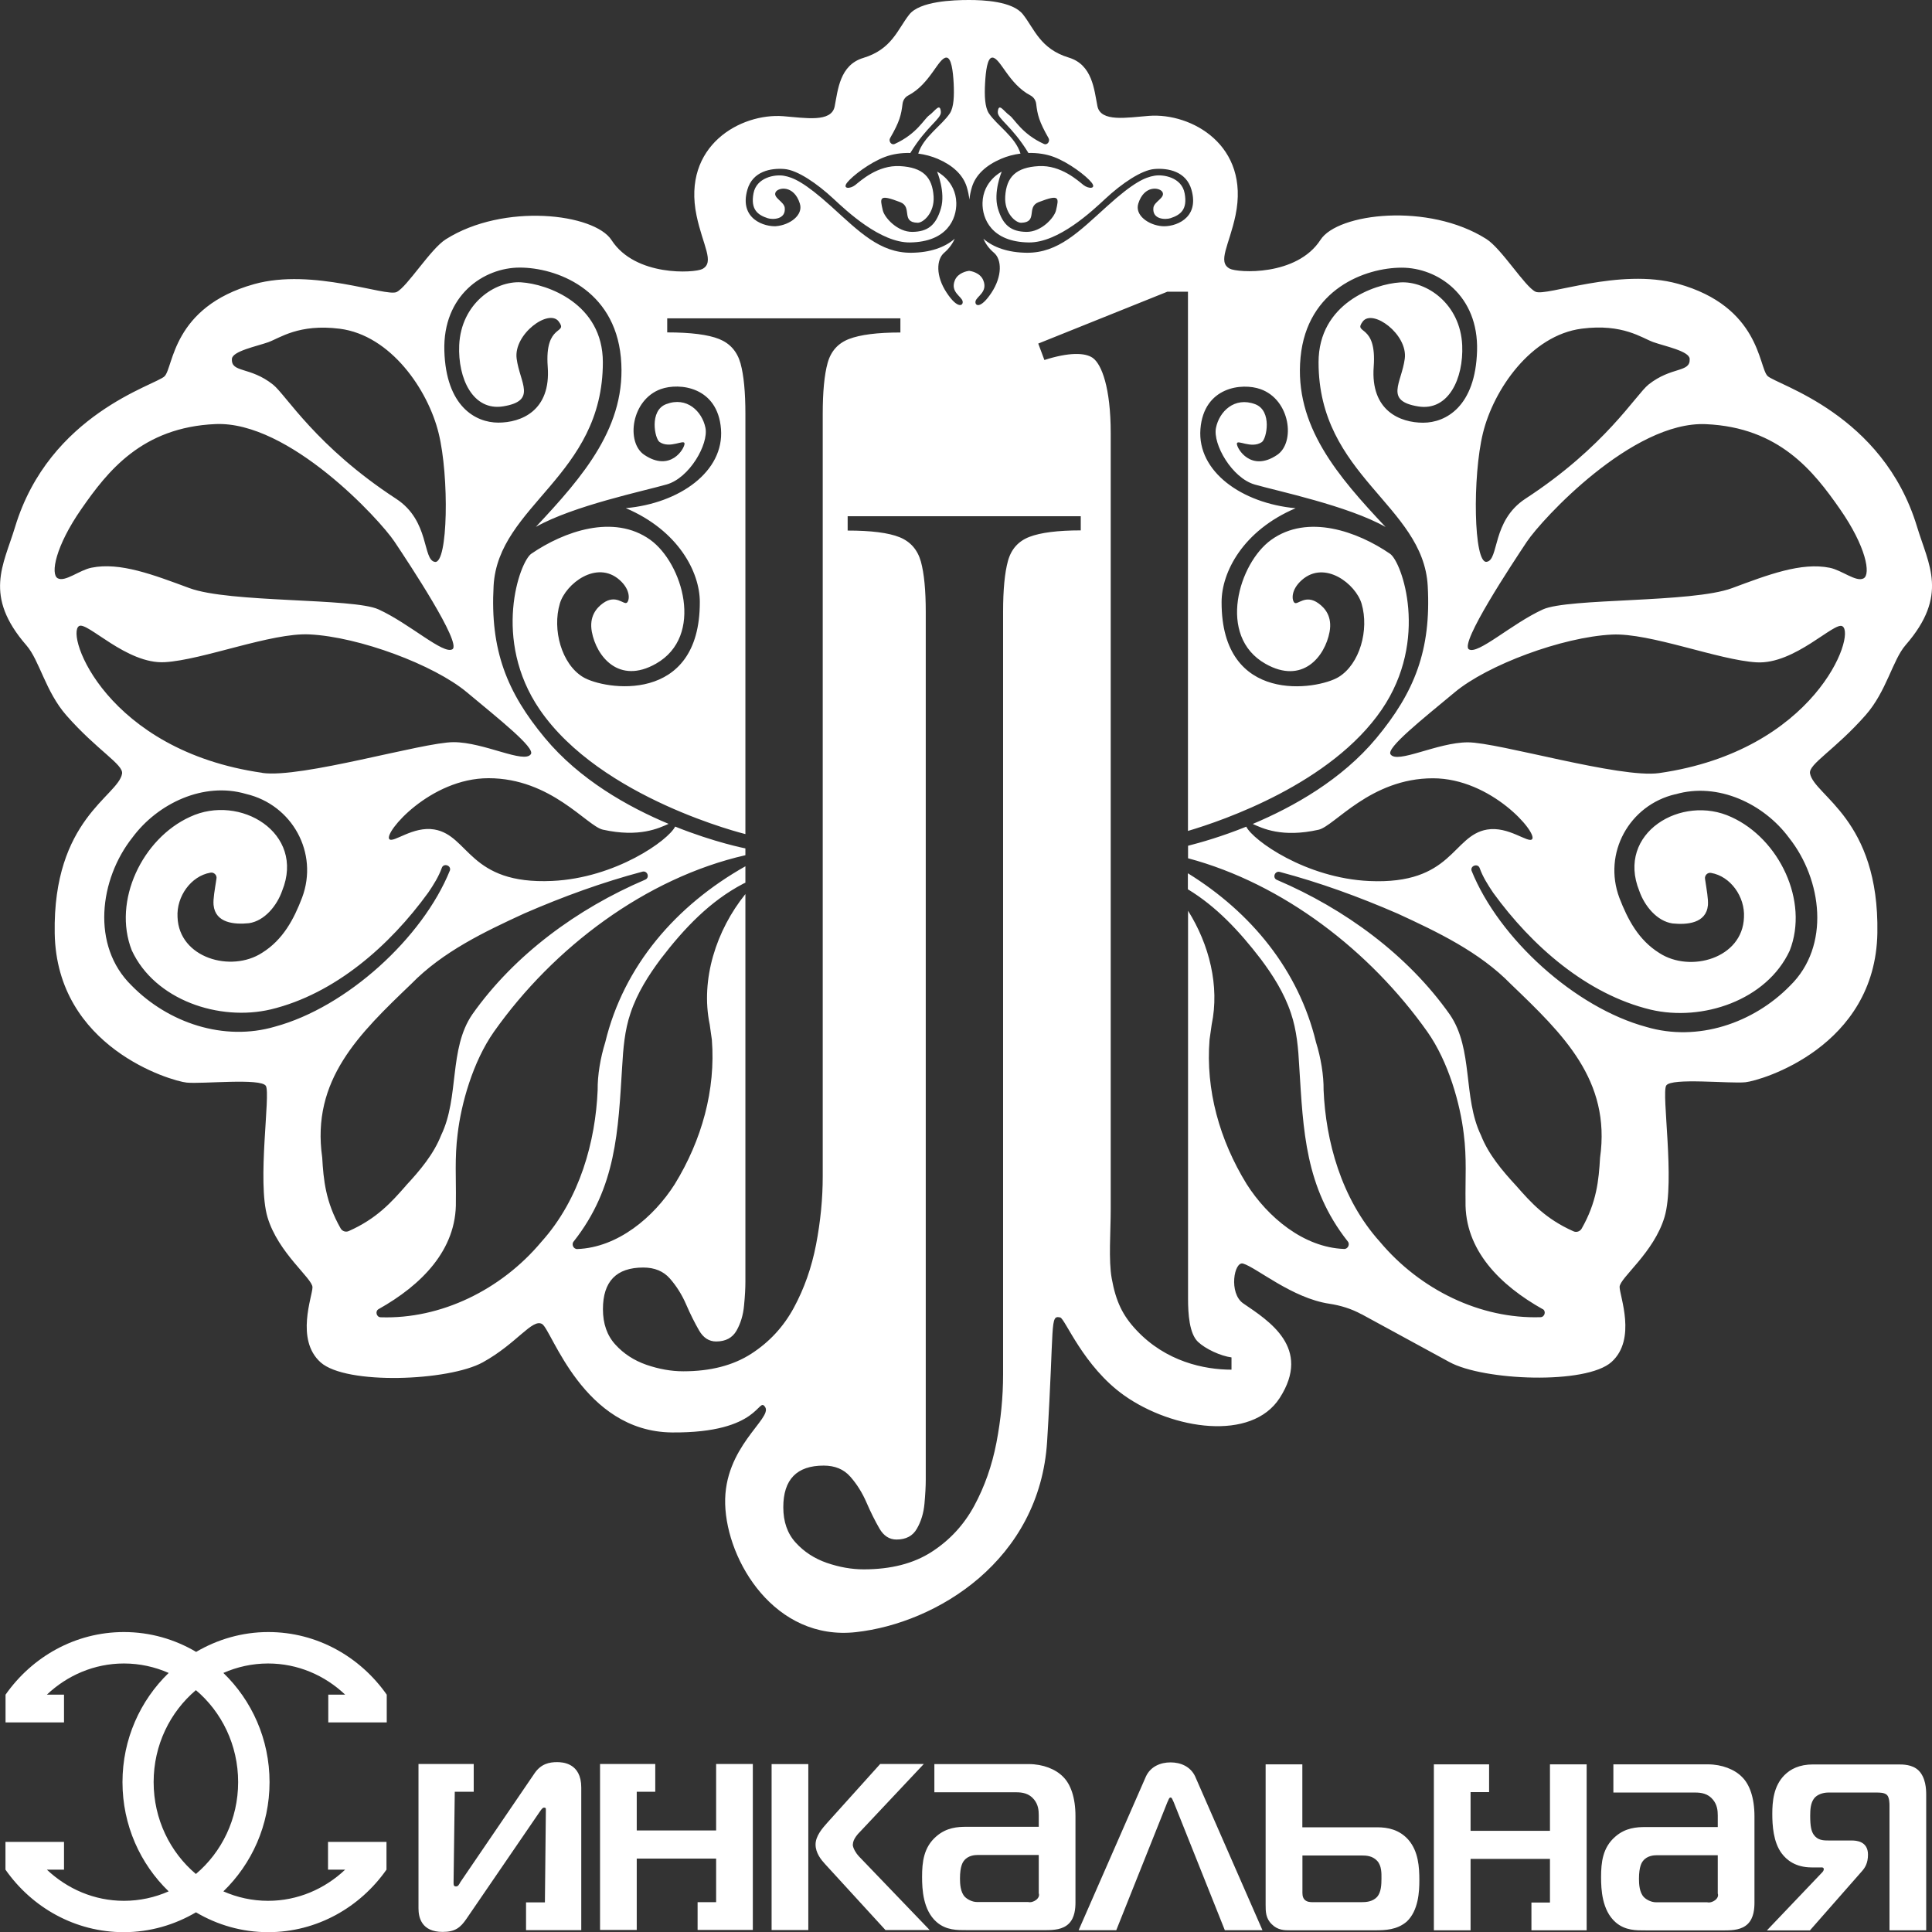
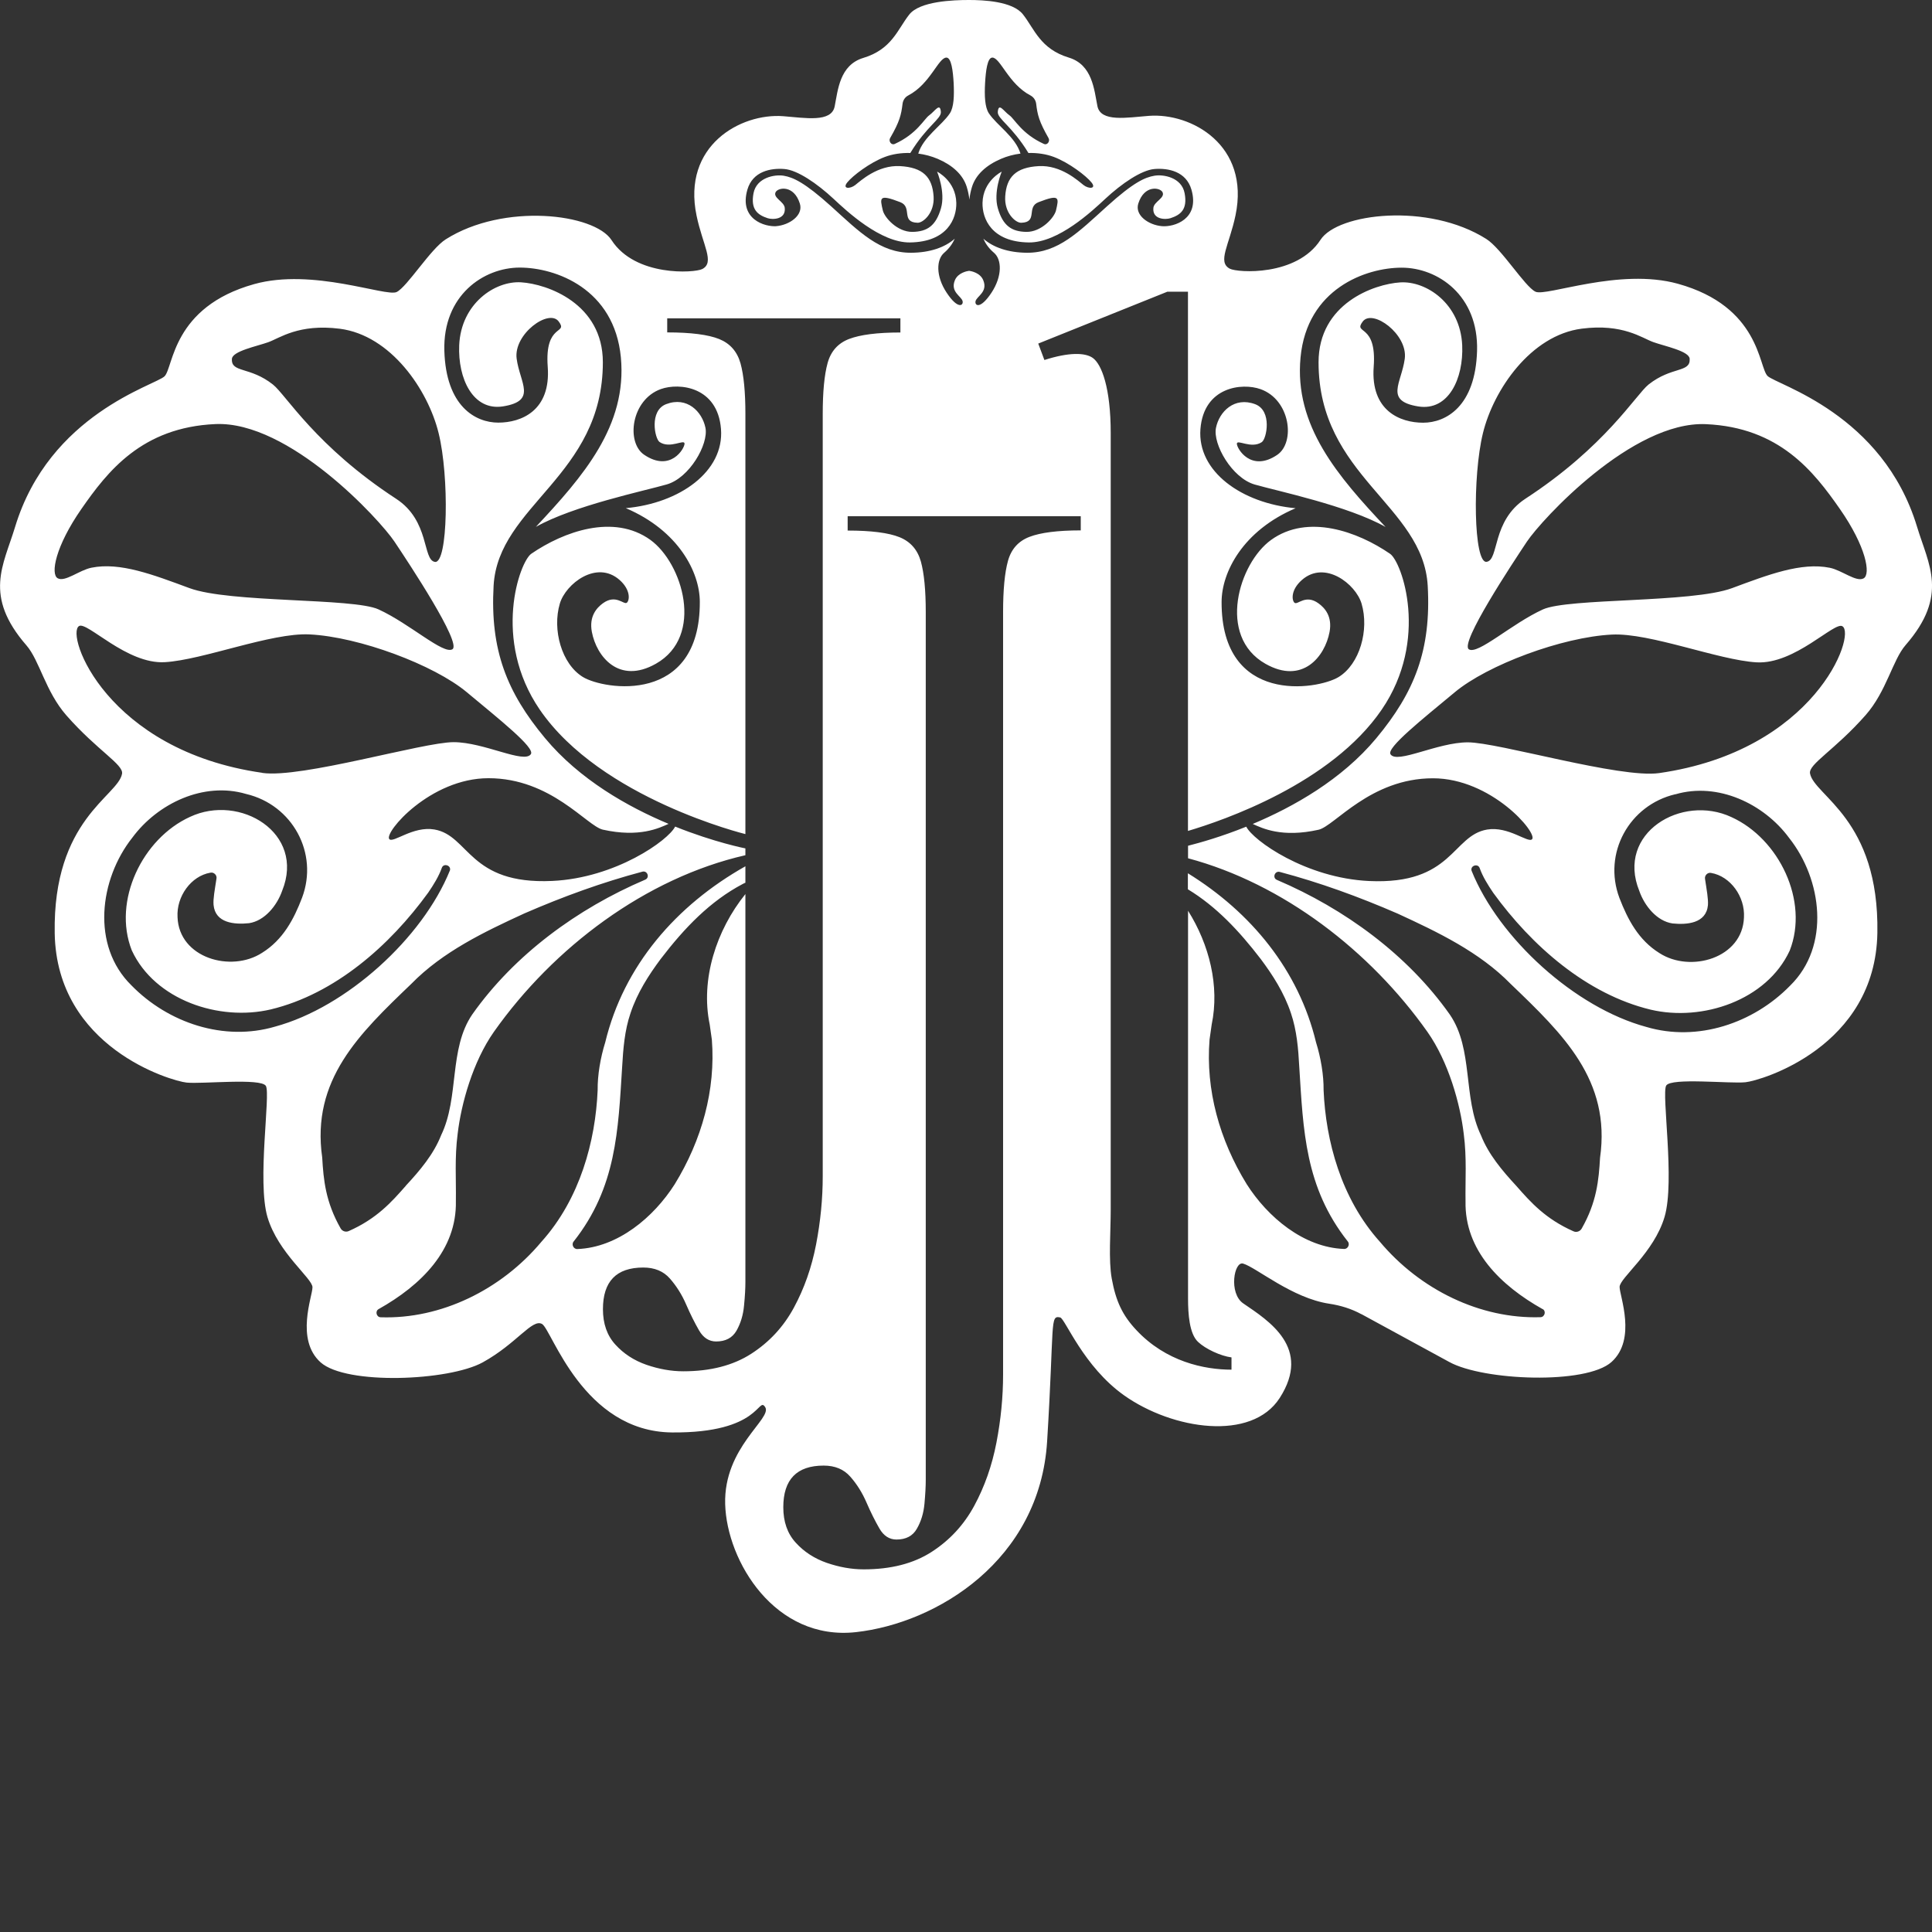
<svg xmlns="http://www.w3.org/2000/svg" width="224" height="224" viewBox="0 0 224 224" fill="none">
  <rect x="0" y="0" width="224" height="224" fill="#333333" stroke="none" />
-   <path d="M67.393 207.268V223.783H60.99V220.563H63.177L63.286 210.093V209.728C63.286 209.619 63.217 209.58 63.068 209.58C62.959 209.58 62.851 209.649 62.554 210.093L54.083 222.469C53.39 223.486 52.776 223.99 51.322 223.99C48.847 223.99 48.521 222.281 48.521 221.264V204.523H54.924V207.742H52.727L52.588 218.212C52.588 218.538 52.588 218.716 52.875 218.716C53.133 218.716 53.241 218.459 53.38 218.212L61.97 205.609C62.732 204.483 63.712 204.305 64.592 204.305C65.176 204.305 67.393 204.374 67.393 207.249M83.029 212.227H73.825V207.742H75.973V204.523H69.57V223.763H73.825V215.486H83.029V220.543H80.881V223.763H87.284V204.523H83.029V212.217V212.227ZM89.461 223.773H93.717V204.532H89.461V223.773ZM98.883 213.856C98.883 213.244 99.466 212.622 99.793 212.296L107.106 204.523H102.049L95.904 211.348C95.359 211.96 94.558 212.869 94.558 213.856C94.558 214.844 95.211 215.634 95.647 216.108L102.663 223.773H107.789L99.565 215.209C99.278 214.913 98.873 214.261 98.873 213.866M123.277 206.024C124.118 206.863 124.692 208.384 124.692 210.567V220.553C124.692 221.244 124.623 222.331 123.93 223.022C123.237 223.714 122.188 223.783 121.278 223.783H112.074C111.015 223.783 109.709 223.822 108.581 222.835C107.017 221.452 106.908 219.062 106.908 217.61C106.908 215.901 107.086 214.192 108.541 212.928C109.739 211.871 111.055 211.802 112.074 211.802H120.436V210.459C120.436 209.876 120.367 209.224 119.892 208.641C119.308 207.91 118.507 207.802 117.824 207.802H108.333V204.532H119.279C120.911 204.532 122.406 205.115 123.277 206.024ZM120.436 219.496V215.071H113.341C113.054 215.071 112.252 215.111 111.777 215.723C111.629 215.901 111.302 216.375 111.302 217.797C111.302 218.38 111.342 219.397 111.886 219.941C112.183 220.227 112.727 220.523 113.272 220.523H119.199C119.783 220.671 120.654 220.089 120.436 219.506M135.716 204.335C134.548 204.335 133.42 204.809 132.876 205.935L125.058 223.793H129.422L135.35 208.947C135.459 208.77 135.528 208.404 135.716 208.404C135.904 208.404 135.973 208.77 136.082 208.947L142.01 223.793H146.374L138.556 205.935C138.012 204.809 136.884 204.335 135.716 204.335ZM163.287 213.303C164.455 214.646 164.563 216.464 164.563 218.024C164.563 219.328 164.455 221.511 163.109 222.785C161.981 223.763 160.595 223.802 159.398 223.802H149.61C148.918 223.802 148.156 223.802 147.463 223.111C146.74 222.42 146.74 221.62 146.74 220.859V204.562H150.996V211.861H159.695C160.892 211.861 162.238 212.118 163.297 213.313M160.17 217.777C160.17 217.234 160.209 216.326 159.665 215.743C159.121 215.16 158.388 215.13 157.913 215.13H151.006V219.2C151.006 219.486 150.966 219.96 151.263 220.257C151.52 220.513 151.877 220.543 152.213 220.543H157.775C158.388 220.543 159.121 220.504 159.665 219.931C160.14 219.387 160.17 218.479 160.17 217.787M179.705 212.266H170.501V207.782H172.649V204.562H166.246V223.802H170.501V215.526H179.705V220.583H177.557V223.802H183.96V204.562H179.705V212.256V212.266ZM202.001 206.054C202.842 206.893 203.416 208.414 203.416 210.597V220.583C203.416 221.274 203.347 222.36 202.654 223.052C201.961 223.743 200.912 223.812 200.002 223.812H190.798C189.739 223.812 188.433 223.852 187.305 222.864C185.741 221.481 185.632 219.091 185.632 217.639C185.632 215.931 185.811 214.222 187.265 212.958C188.463 211.901 189.779 211.832 190.798 211.832H199.161V210.488C199.161 209.906 199.091 209.254 198.616 208.671C198.032 207.94 197.231 207.831 196.548 207.831H187.058V204.562H198.003C199.636 204.562 201.13 205.145 202.001 206.054ZM199.161 219.526V215.101H192.065C191.778 215.101 190.976 215.14 190.501 215.753C190.353 215.93 190.026 216.405 190.026 217.827C190.026 218.41 190.066 219.427 190.61 219.97C190.897 220.257 191.451 220.553 191.996 220.553H197.924C198.507 220.701 199.378 220.118 199.161 219.536M222.436 205.263C221.704 204.572 220.655 204.572 220.032 204.572H210.215C208.611 204.572 207.592 205.115 206.899 205.807C205.623 207.081 205.484 208.888 205.484 210.31C205.484 211.614 205.593 213.58 206.573 214.884C207.117 215.614 208.136 216.513 210.066 216.513H211.085C211.234 216.513 211.452 216.474 211.452 216.731C211.452 216.839 211.382 216.987 211.194 217.165L204.861 223.812H209.848L215.845 216.987C216.241 216.553 216.578 216.01 216.578 215.022C216.578 213.461 215.192 213.392 214.717 213.392H212.134C211.412 213.392 210.749 213.392 210.274 212.701C210.017 212.306 209.878 211.792 209.878 210.518C209.878 209.827 209.918 209.026 210.353 208.483C210.68 208.088 211.303 207.831 211.986 207.831H217.548C217.943 207.831 218.498 207.831 218.785 208.118C219.072 208.404 219.072 209.175 219.072 209.313V223.802H223.327V208.078C223.327 207.466 223.287 206.083 222.417 205.244M38.031 196.483H40.02C37.655 194.241 34.528 192.868 31.084 192.868C29.243 192.868 27.491 193.263 25.898 193.964C29.184 197.135 31.252 201.629 31.252 206.626C31.252 211.624 29.184 216.108 25.898 219.289C27.491 219.99 29.243 220.385 31.084 220.385C34.528 220.385 37.655 219.002 40.02 216.77H38.031V213.55H44.81V216.77C41.732 221.155 36.735 224.02 31.094 224.02C28.046 224.02 25.196 223.18 22.722 221.718C20.247 223.17 17.397 224.02 14.349 224.02C8.699 224.02 3.701 221.155 0.633 216.77V213.55H7.422V216.77H5.433C7.798 219.002 10.925 220.385 14.369 220.385C16.21 220.385 17.962 219.99 19.555 219.289C16.269 216.118 14.201 211.624 14.201 206.626C14.201 201.629 16.269 197.144 19.555 193.964C17.962 193.263 16.21 192.868 14.369 192.868C10.925 192.868 7.788 194.251 5.433 196.483H7.422V199.703H0.643V196.483C3.721 192.097 8.718 189.223 14.369 189.223C17.417 189.223 20.267 190.063 22.741 191.524C25.215 190.073 28.066 189.223 31.113 189.223C36.764 189.223 41.762 192.097 44.84 196.483V199.703H38.061V196.483H38.031ZM22.712 195.959C19.723 198.488 17.813 202.32 17.813 206.617C17.813 210.913 19.723 214.755 22.712 217.274C25.7 214.755 27.61 210.913 27.61 206.617C27.61 202.32 25.7 198.478 22.712 195.959Z" fill="white" />
  <path d="M157.844 152.372C156.686 151.74 155.429 151.355 154.123 151.157C149.818 150.515 145.701 146.979 144.137 146.505C143.079 146.179 142.425 149.952 144.157 151.128C147.096 153.133 152.114 156.264 148.373 162.081C145.117 167.148 135.983 165.765 130.362 161.805C125.612 158.456 123.484 152.866 122.92 152.747C121.693 152.481 122.257 153.301 121.406 167.109C120.555 180.917 108.61 188.196 99.239 189.233C89.857 190.27 84.266 181.015 84.078 174.398C83.89 167.78 89.57 164.471 88.719 163.148C87.868 161.824 88.244 166.17 77.912 166.081C67.581 165.983 63.988 154.17 62.85 153.508C61.712 152.846 59.911 155.78 55.972 157.953C52.024 160.126 40.119 160.6 37.17 157.953C34.221 155.306 36.23 150.288 36.23 149.251C36.23 148.214 32.251 145.28 31.014 141.122C29.787 136.964 31.39 126.84 30.826 125.902C30.262 124.964 23.434 125.704 21.633 125.517C19.832 125.329 6.571 121.447 6.343 108.212C6.116 94.977 13.676 92.33 14.151 89.713C14.349 88.646 11.281 87.016 7.709 82.957C5.274 80.191 4.582 76.566 3.067 74.828C-1.95 69.06 0.405 65.534 1.741 61.119C5.72 47.972 18.04 44.664 19.079 43.627C20.119 42.59 19.95 35.597 29.471 32.94C36.259 31.043 44.76 34.451 45.987 33.858C47.214 33.256 49.916 28.86 51.687 27.744C58.407 23.488 68.917 24.752 70.906 27.843C73.657 32.1 80.525 31.656 81.425 31.192C82.9 30.421 81.485 28.465 80.762 25.009C79.06 16.88 85.879 13.097 90.807 13.472C93.36 13.67 96.398 14.233 96.774 12.336C97.15 10.44 97.348 7.546 100.09 6.716C103.405 5.719 104.068 3.408 105.404 1.709C106.611 0.128 110.55 0 112.341 0C113.964 0 117.398 0.128 118.605 1.669C119.941 3.368 120.604 5.669 123.92 6.677C126.661 7.506 126.859 10.41 127.235 12.297C127.611 14.193 130.649 13.63 133.202 13.433C138.131 13.057 144.949 16.84 143.247 24.969C142.524 28.426 141.109 30.372 142.584 31.152C143.484 31.626 150.352 32.061 153.103 27.804C155.093 24.712 165.612 23.458 172.322 27.705C174.093 28.821 176.785 33.226 178.022 33.819C179.249 34.421 187.75 31.014 194.539 32.9C204.059 35.547 203.891 42.55 204.93 43.587C205.969 44.624 218.29 47.933 222.268 61.079C223.604 65.494 225.959 69.02 220.942 74.788C219.428 76.527 218.735 80.152 216.3 82.917C212.728 86.967 209.66 88.597 209.858 89.673C210.333 92.281 217.894 94.928 217.666 108.173C217.438 121.408 204.168 125.289 202.377 125.477C200.575 125.665 193.757 124.924 193.183 125.862C192.619 126.801 194.222 136.925 192.995 141.083C191.768 145.241 187.78 148.174 187.78 149.212C187.78 150.249 189.789 155.266 186.84 157.913C183.89 160.56 171.985 160.086 168.037 157.913L157.844 152.362V152.372ZM21.949 68.181C26.62 69.919 40.93 69.307 43.879 70.65C47.511 72.309 51.42 75.934 52.459 75.272C53.548 74.581 47.442 65.346 45.73 62.788C44.028 60.24 33.508 48.792 24.978 49.168C16.447 49.543 12.469 54.649 9.441 59.005C6.412 63.361 5.838 66.571 6.689 67.045C7.541 67.519 9.203 66.097 10.608 65.82C13.924 65.148 17.773 66.64 21.949 68.181ZM30.411 89.614C34.943 90.266 49.045 86.048 52.588 86.048C56.131 86.048 60.792 88.597 61.554 87.431C62.039 86.68 57.892 83.401 54.102 80.241C50.312 77.09 41.663 73.84 35.883 73.554C31.45 73.337 23.533 76.517 19.109 76.774C14.686 77.031 10.094 72.013 9.164 72.586C7.55 73.564 12.35 87.026 30.421 89.604M52.162 100.933C52.35 100.33 51.42 100.034 51.222 100.627C50.876 101.604 50.272 102.582 49.649 103.491C45.205 109.625 38.832 115.245 31.4 117.032C25.413 118.445 17.951 115.956 15.279 110.188C13.023 104.439 16.516 97.219 22.029 94.71C27.808 91.994 35.428 96.567 32.716 103.274C32.113 105.002 30.678 106.77 28.867 107.037C27.204 107.205 24.958 107.047 24.76 104.913C24.701 104.182 24.898 103.205 25.096 101.881C25.186 101.476 24.799 101.091 24.394 101.18C22.147 101.565 20.445 103.935 20.584 106.336C20.752 111.076 26.799 112.795 30.381 110.474C32.815 108.963 34.072 106.573 35.022 104.084C36.972 98.898 33.884 93.308 28.53 92.053C23.612 90.602 18.278 93.15 15.349 97.11C11.529 101.93 10.539 109.644 15.24 114.247C19.495 118.603 25.967 120.776 31.895 119.027C40.168 116.785 48.996 108.765 52.162 100.923M47.046 137.478C48.699 135.7 50.282 133.823 51.153 131.601C53.271 127.206 52.014 121.625 54.755 117.615C59.654 110.672 66.967 105.338 74.785 102C75.379 101.772 75.072 100.913 74.488 101.061C69.837 102.296 65.305 103.945 60.802 105.901C56.18 108.024 51.321 110.346 47.689 114.069C41.653 119.857 36.071 125.191 37.358 134.208C37.506 136.786 37.744 139.354 39.495 142.426C39.683 142.752 40.089 142.89 40.435 142.732C43.672 141.3 45.384 139.384 47.056 137.478M31.658 44.595C33.152 45.78 36.645 51.775 45.928 57.83C49.857 60.388 48.966 64.941 50.431 65.148C51.945 65.366 52.093 55.232 50.856 50.224C49.629 45.207 45.314 38.876 39.396 38.115C34.636 37.513 32.429 39.202 31.103 39.676C29.777 40.15 26.937 40.713 26.888 41.612C26.789 43.261 28.976 42.461 31.658 44.595ZM172.361 65.139C173.826 64.931 172.935 60.388 176.864 57.82C186.147 51.765 189.65 45.78 191.134 44.585C193.826 42.451 196.003 43.241 195.904 41.602C195.855 40.703 193.015 40.14 191.689 39.666C190.363 39.192 188.156 37.493 183.396 38.105C177.478 38.866 173.163 45.197 171.936 50.215C170.709 55.222 170.847 65.356 172.361 65.139ZM89.986 26.223C91.529 26.095 93.162 24.969 92.737 23.606C92.054 21.413 90.213 21.72 89.926 22.282C89.6 22.934 90.906 23.369 90.985 24.09C91.134 25.473 89.56 25.483 88.996 25.295C87.858 24.92 87.007 24.297 87.363 22.411C87.71 20.574 89.837 20.198 90.876 20.376C91.945 20.564 93.271 21.127 96.388 23.942C99.634 26.885 102.029 29.335 105.661 29.305C107.819 29.285 109.54 28.693 110.698 27.675C110.471 28.179 110.105 28.762 109.471 29.305C108.561 30.075 108.472 32.001 109.758 33.937C111.035 35.873 111.708 35.449 111.609 34.935C111.5 34.352 110.134 33.858 110.718 32.475C111.084 31.616 112.133 31.428 112.361 31.399C112.589 31.428 113.637 31.616 113.994 32.475C114.578 33.858 113.222 34.352 113.103 34.935C113.004 35.458 113.667 35.883 114.954 33.937C116.23 32.001 116.151 30.075 115.241 29.305C114.597 28.762 114.231 28.179 114.014 27.675C115.171 28.693 116.893 29.285 119.051 29.305C122.683 29.335 125.077 26.875 128.323 23.942C131.441 21.117 132.757 20.564 133.836 20.376C134.875 20.189 137.012 20.564 137.349 22.411C137.705 24.307 136.854 24.92 135.716 25.295C135.142 25.483 133.578 25.473 133.727 24.09C133.806 23.369 135.112 22.944 134.786 22.282C134.499 21.72 132.658 21.413 131.975 23.606C131.55 24.969 133.173 26.095 134.726 26.223C136.132 26.342 139.12 25.413 138.14 21.996C137.527 19.853 135.419 19.468 133.845 19.596C132.341 19.724 130.065 21.265 128.135 23.063C126.631 24.465 122.712 28.149 119.288 28.11C114.954 28.051 113.875 25.354 113.915 23.517C113.974 20.959 116.141 19.902 116.141 19.902C116.141 19.902 115.142 22.263 115.696 24.159C116.28 26.164 117.279 26.855 118.991 26.885C120.733 26.915 122.237 25.236 122.435 24.396C122.782 22.915 122.89 22.48 120.416 23.438C118.952 24.001 120.387 25.779 118.398 25.828C117.754 25.848 116.428 24.692 116.547 22.776C116.686 20.515 117.794 19.408 120.426 19.26C123.019 19.112 125.018 20.979 125.622 21.453C126.225 21.927 127.156 21.907 126.552 21.157C125.948 20.396 123.939 18.855 122.178 18.193C121.307 17.867 120.288 17.709 119.239 17.739C117.329 14.598 115.627 13.778 115.686 12.969C115.785 11.833 116.379 12.909 117.042 13.373C117.626 13.788 118.457 15.517 121.02 16.682C121.455 16.88 121.762 16.346 121.574 16.02C120.466 14.075 120.288 13.314 120.139 12.05C120.09 11.635 119.852 11.27 119.486 11.072C116.923 9.739 115.983 6.677 115.053 6.677C114.479 6.677 114.291 8.218 114.211 9.65C114.132 11.092 114.182 12.435 114.657 13.146C115.597 14.549 117.725 15.862 118.318 17.808C117.546 17.907 116.775 18.105 116.052 18.421C114.35 19.151 113.143 20.238 112.697 21.66C112.539 22.174 112.44 22.668 112.391 23.142C112.341 22.668 112.242 22.174 112.084 21.66C111.638 20.238 110.431 19.151 108.729 18.421C108.007 18.114 107.235 17.907 106.463 17.808C107.057 15.862 109.194 14.549 110.124 13.146C110.599 12.435 110.639 11.092 110.57 9.65C110.491 8.218 110.302 6.677 109.729 6.677C108.798 6.677 107.858 9.739 105.295 11.072C104.919 11.27 104.691 11.635 104.642 12.05C104.484 13.324 104.315 14.085 103.197 16.02C103.009 16.346 103.316 16.88 103.751 16.682C106.314 15.517 107.146 13.788 107.729 13.373C108.393 12.899 108.996 11.833 109.085 12.969C109.155 13.788 107.452 14.598 105.542 17.739C104.493 17.709 103.464 17.867 102.603 18.193C100.842 18.855 98.833 20.396 98.229 21.157C97.626 21.917 98.556 21.927 99.159 21.453C99.763 20.979 101.762 19.112 104.355 19.26C106.997 19.408 108.096 20.515 108.244 22.776C108.363 24.692 107.037 25.838 106.393 25.828C104.404 25.779 105.839 24.001 104.375 23.438C101.891 22.48 102.009 22.915 102.356 24.396C102.554 25.236 104.058 26.915 105.8 26.885C107.522 26.855 108.511 26.164 109.095 24.159C109.649 22.273 108.65 19.902 108.65 19.902C108.65 19.902 110.817 20.959 110.876 23.517C110.916 25.354 109.837 28.051 105.503 28.11C102.079 28.149 98.16 24.465 96.656 23.063C94.726 21.265 92.45 19.714 90.946 19.596C89.372 19.468 87.264 19.853 86.651 21.996C85.671 25.413 88.659 26.332 90.065 26.223M175.172 114.099C171.54 110.375 166.671 108.054 162.059 105.931C157.557 103.975 153.024 102.325 148.373 101.091C147.789 100.943 147.482 101.812 148.076 102.029C155.894 105.368 163.217 110.701 168.106 117.645C170.847 121.655 169.59 127.235 171.708 131.63C172.579 133.843 174.163 135.72 175.815 137.507C177.488 139.414 179.2 141.33 182.436 142.762C182.782 142.92 183.188 142.772 183.376 142.456C185.127 139.394 185.365 136.816 185.513 134.238C186.79 125.22 181.209 119.897 175.172 114.099ZM77.358 36.9V38.54C80.099 38.54 82.108 38.797 83.385 39.31C84.652 39.824 85.473 40.762 85.859 42.135C86.235 43.508 86.423 45.454 86.423 47.992V96.706C86.423 96.706 69.649 92.606 62.573 82.265C57.031 74.156 60.238 65.139 61.603 64.2C65.364 61.623 71.153 59.538 75.399 62.59C79.139 65.287 81.703 73.751 76.052 76.951C71.757 79.391 69.154 76.112 68.62 73.257C68.283 71.45 69.184 70.472 69.896 69.949C71.41 68.843 72.321 70.156 72.677 69.88C72.994 69.633 73.162 68.408 71.826 67.233C69.174 64.902 65.591 67.677 64.909 69.978C64.008 73.011 65.117 76.991 67.581 78.492C70.045 79.994 81.168 81.752 81.138 69.791C81.138 66.344 78.664 61.514 72.558 58.916C78.803 58.353 83.979 54.659 83.593 49.74C83.207 44.822 78.763 44.348 76.626 45.108C73.172 46.343 72.558 51.301 74.696 52.733C77.734 54.778 79.367 52.012 79.367 51.439C79.367 50.866 77.704 52.071 76.477 51.252C75.913 50.876 75.25 47.607 77.239 46.856C79.644 45.938 81.406 47.706 81.792 49.602C82.168 51.499 79.941 55.42 77.289 56.17C74.637 56.931 66.492 58.63 62.128 61.089C67.62 55.222 72.737 49.365 71.984 41.424C71.222 33.483 64.444 31.024 60.258 31.024C56.071 31.024 51.331 34.243 51.519 40.673C51.707 47.103 55.121 49 57.774 49C60.426 49 63.889 47.627 63.504 42.52C63.127 37.414 65.918 38.807 64.78 37.276C63.642 35.745 59.525 38.737 59.901 41.582C60.277 44.417 62.296 46.471 58.338 47.113C54.834 47.676 53.073 43.883 53.241 40.022C53.459 35.192 57.388 32.545 60.416 32.732C63.444 32.92 69.896 35.192 69.896 41.997C69.896 55.193 57.754 58.551 57.229 67.914C56.814 75.381 58.773 80.27 63.187 85.574C67.195 90.394 72.816 93.555 77.516 95.52C76.408 96.014 74.122 97.13 69.896 96.192C68.046 95.777 63.899 90.226 56.636 90.226C49.876 90.226 44.493 96.547 45.136 97.288C45.581 97.792 47.877 95.747 50.361 96.172C54.409 96.864 54.349 102.582 64.018 102.138C71.371 101.802 77.497 97.427 78.278 95.836C82.85 97.673 86.423 98.365 86.423 98.365V99.155C74.864 101.792 64.186 109.842 57.279 119.61C54.815 123.107 53.469 127.986 53.063 131.443C52.697 134.238 52.895 136.757 52.855 139.256C52.974 144.935 48.808 149.024 43.899 151.78C43.454 152.026 43.652 152.738 44.156 152.728C51.113 152.955 58.1 149.557 62.771 143.977C67.274 138.969 69.045 132.253 69.293 126.396C69.273 124.667 69.609 122.652 70.174 120.845C72.311 111.985 78.377 104.973 86.423 100.439V102.345C86.334 102.375 86.225 102.434 86.126 102.484C82.336 104.479 79.367 107.57 76.586 111.205C75.221 113.042 73.885 115.106 73.103 117.467C72.42 119.452 72.252 121.615 72.133 123.699C71.668 131.087 71.47 137.655 66.522 143.927C66.215 144.263 66.492 144.846 66.947 144.816C71.628 144.638 75.794 141.132 78.229 137.3C81.376 132.174 82.989 126.356 82.534 120.539C82.494 120.163 82.326 119.176 82.286 118.79C81.198 113.556 83.048 107.847 86.423 103.659V148.599C86.423 149.35 86.374 150.278 86.265 151.375C86.166 152.471 85.869 153.439 85.394 154.278C84.909 155.118 84.127 155.533 83.029 155.533C82.207 155.533 81.544 155.108 81.049 154.249C80.555 153.389 80.05 152.392 79.555 151.246C79.06 150.1 78.427 149.103 77.675 148.244C76.923 147.384 75.894 146.96 74.587 146.96C71.46 146.96 69.906 148.569 69.906 151.789C69.906 153.468 70.381 154.841 71.351 155.898C72.311 156.955 73.508 157.735 74.953 158.239C76.398 158.733 77.813 158.99 79.228 158.99C82.385 158.99 85.008 158.308 87.106 156.955C89.204 155.602 90.847 153.824 92.044 151.612C93.242 149.399 94.102 146.96 94.617 144.293C95.132 141.616 95.389 138.979 95.389 136.381V48.002C95.389 45.434 95.577 43.459 95.953 42.096C96.329 40.723 97.16 39.794 98.447 39.3C99.733 38.807 101.713 38.55 104.394 38.55V36.91H77.368L77.358 36.9ZM194.252 92.083C188.898 93.337 185.81 98.928 187.76 104.113C188.72 106.602 189.967 108.992 192.401 110.504C195.984 112.825 202.04 111.106 202.198 106.365C202.337 103.965 200.635 101.595 198.388 101.209C197.983 101.12 197.607 101.506 197.686 101.911C197.884 103.234 198.072 104.212 198.022 104.943C197.824 107.076 195.568 107.234 193.915 107.066C192.104 106.8 190.669 105.032 190.066 103.303C187.344 96.597 194.964 92.024 200.754 94.74C206.266 97.249 209.759 104.459 207.503 110.217C204.831 115.985 197.369 118.474 191.382 117.062C183.95 115.274 177.577 109.644 173.133 103.521C172.51 102.602 171.906 101.634 171.56 100.656C171.362 100.064 170.432 100.36 170.62 100.962C173.786 108.815 182.614 116.835 190.887 119.067C196.815 120.825 203.287 118.642 207.542 114.286C212.253 109.684 211.253 101.97 207.433 97.15C204.514 93.189 199.17 90.651 194.252 92.093M213.322 59.015C210.293 54.669 206.315 49.553 197.785 49.178C189.254 48.802 178.744 60.24 177.032 62.798C175.33 65.356 169.214 74.591 170.303 75.282C171.342 75.944 175.251 72.319 178.883 70.66C181.832 69.317 196.142 69.919 200.813 68.191C204.989 66.64 208.839 65.158 212.154 65.83C213.559 66.117 215.222 67.529 216.073 67.055C216.924 66.581 216.36 63.371 213.322 59.015ZM213.609 72.606C212.678 72.043 208.087 77.05 203.663 76.793C199.239 76.537 191.322 73.356 186.889 73.574C181.11 73.86 172.46 77.1 168.67 80.26C164.88 83.411 160.733 86.7 161.218 87.451C161.97 88.616 166.651 86.068 170.184 86.068C173.717 86.068 187.829 90.276 192.362 89.634C210.432 87.046 215.232 73.593 213.619 72.615M98.269 61.514C101.01 61.514 103.019 61.771 104.296 62.284C105.562 62.798 106.384 63.736 106.77 65.109C107.146 66.482 107.334 68.428 107.334 70.966V171.563C107.334 172.314 107.284 173.242 107.185 174.339C107.086 175.435 106.789 176.403 106.304 177.242C105.829 178.082 105.038 178.497 103.939 178.497C103.118 178.497 102.455 178.072 101.96 177.213C101.465 176.353 100.96 175.356 100.466 174.21C99.971 173.064 99.338 172.057 98.585 171.208C97.833 170.348 96.804 169.924 95.498 169.924C92.38 169.924 90.817 171.533 90.817 174.753C90.817 176.432 91.292 177.805 92.262 178.862C93.222 179.919 94.419 180.699 95.864 181.203C97.309 181.697 98.724 181.954 100.139 181.954C103.296 181.954 105.918 181.282 108.016 179.929C110.114 178.576 111.757 176.798 112.955 174.585C114.152 172.373 115.013 169.933 115.528 167.267C116.042 164.59 116.3 161.963 116.3 159.355V70.946C116.3 68.378 116.488 66.403 116.864 65.04C117.24 63.667 118.071 62.739 119.357 62.245C120.644 61.751 122.623 61.494 125.305 61.494V59.855H98.279V61.494L98.269 61.514ZM178.883 151.799C173.965 149.044 169.798 144.955 169.917 139.275C169.877 136.776 170.075 134.268 169.709 131.463C169.303 128.016 167.958 123.126 165.493 119.63C158.863 110.257 148.769 102.454 137.745 99.51V98.059C139.18 97.693 141.634 97.002 144.494 95.846C145.276 97.436 151.401 101.812 158.754 102.148C168.423 102.592 168.363 96.873 172.411 96.182C174.895 95.757 177.191 97.802 177.636 97.298C178.289 96.557 172.896 90.236 166.137 90.236C158.873 90.236 154.726 95.787 152.876 96.202C148.64 97.15 146.354 96.034 145.246 95.53C149.947 93.555 155.568 90.404 159.576 85.584C163.989 80.27 165.949 75.391 165.533 67.924C165.009 58.561 152.876 55.193 152.876 42.007C152.876 35.192 159.318 32.93 162.346 32.742C165.375 32.554 169.313 35.202 169.531 40.031C169.699 43.883 167.938 47.686 164.435 47.123C160.476 46.481 162.495 44.427 162.871 41.592C163.247 38.757 159.13 35.755 157.992 37.286C156.854 38.816 159.655 37.424 159.269 42.53C158.893 47.637 162.346 49.01 164.999 49.01C167.651 49.01 171.065 47.113 171.253 40.683C171.441 34.253 166.701 31.034 162.515 31.034C158.329 31.034 151.54 33.493 150.788 41.434C150.026 49.375 155.142 55.242 160.644 61.099C156.29 58.64 148.136 56.941 145.483 56.18C142.831 55.42 140.605 51.499 140.981 49.612C141.357 47.726 143.118 45.958 145.533 46.866C147.522 47.627 146.859 50.886 146.295 51.261C145.068 52.081 143.405 50.886 143.405 51.449C143.405 52.012 145.048 54.788 148.076 52.743C150.214 51.301 149.61 46.343 146.146 45.118C144.019 44.358 139.565 44.832 139.18 49.75C138.803 54.669 143.969 58.353 150.214 58.926C144.098 61.524 141.634 66.353 141.634 69.801C141.604 81.762 152.727 79.994 155.192 78.502C157.656 77.001 158.764 73.03 157.864 69.988C157.181 67.697 153.598 64.912 150.946 67.243C149.61 68.418 149.778 69.643 150.095 69.889C150.451 70.176 151.362 68.852 152.876 69.959C153.598 70.482 154.489 71.46 154.152 73.267C153.618 76.122 151.015 79.401 146.72 76.961C141.07 73.761 143.633 65.297 147.374 62.6C151.619 59.538 157.408 61.623 161.169 64.21C162.535 65.148 165.741 74.166 160.199 82.275C154.34 90.848 141.842 95.125 137.735 96.34V33.819H135.35L120.377 39.834L121.089 41.74C123.88 40.841 125.79 40.861 126.691 41.493C127.73 42.224 128.779 44.97 128.779 50.224V140.214C128.779 142.821 128.511 146.11 128.897 148.234C129.382 150.91 130.164 152.52 131.747 154.209C135.172 157.874 139.625 158.802 142.782 158.802C142.782 158.387 142.782 158.17 142.782 157.38C141.535 157.222 139.763 156.402 138.893 155.572C137.893 154.624 137.745 152.323 137.745 150.594V105.595C140.209 109.516 141.416 114.316 140.486 118.781C140.446 119.176 140.278 120.153 140.238 120.529C139.773 126.346 141.386 132.164 144.543 137.29C146.978 141.122 151.144 144.629 155.825 144.806C156.28 144.836 156.557 144.253 156.25 143.917C151.302 137.646 151.104 131.077 150.639 123.689C150.53 121.605 150.352 119.452 149.669 117.457C148.888 115.106 147.552 113.032 146.176 111.195C143.662 107.916 141 105.091 137.725 103.106V101.249C145.078 105.792 150.57 112.499 152.579 120.835C153.143 122.642 153.48 124.657 153.46 126.386C153.707 132.243 155.479 138.959 159.981 143.967C164.662 149.547 171.639 152.935 178.596 152.718C179.101 152.718 179.299 152.007 178.853 151.77" fill="white" />
</svg>